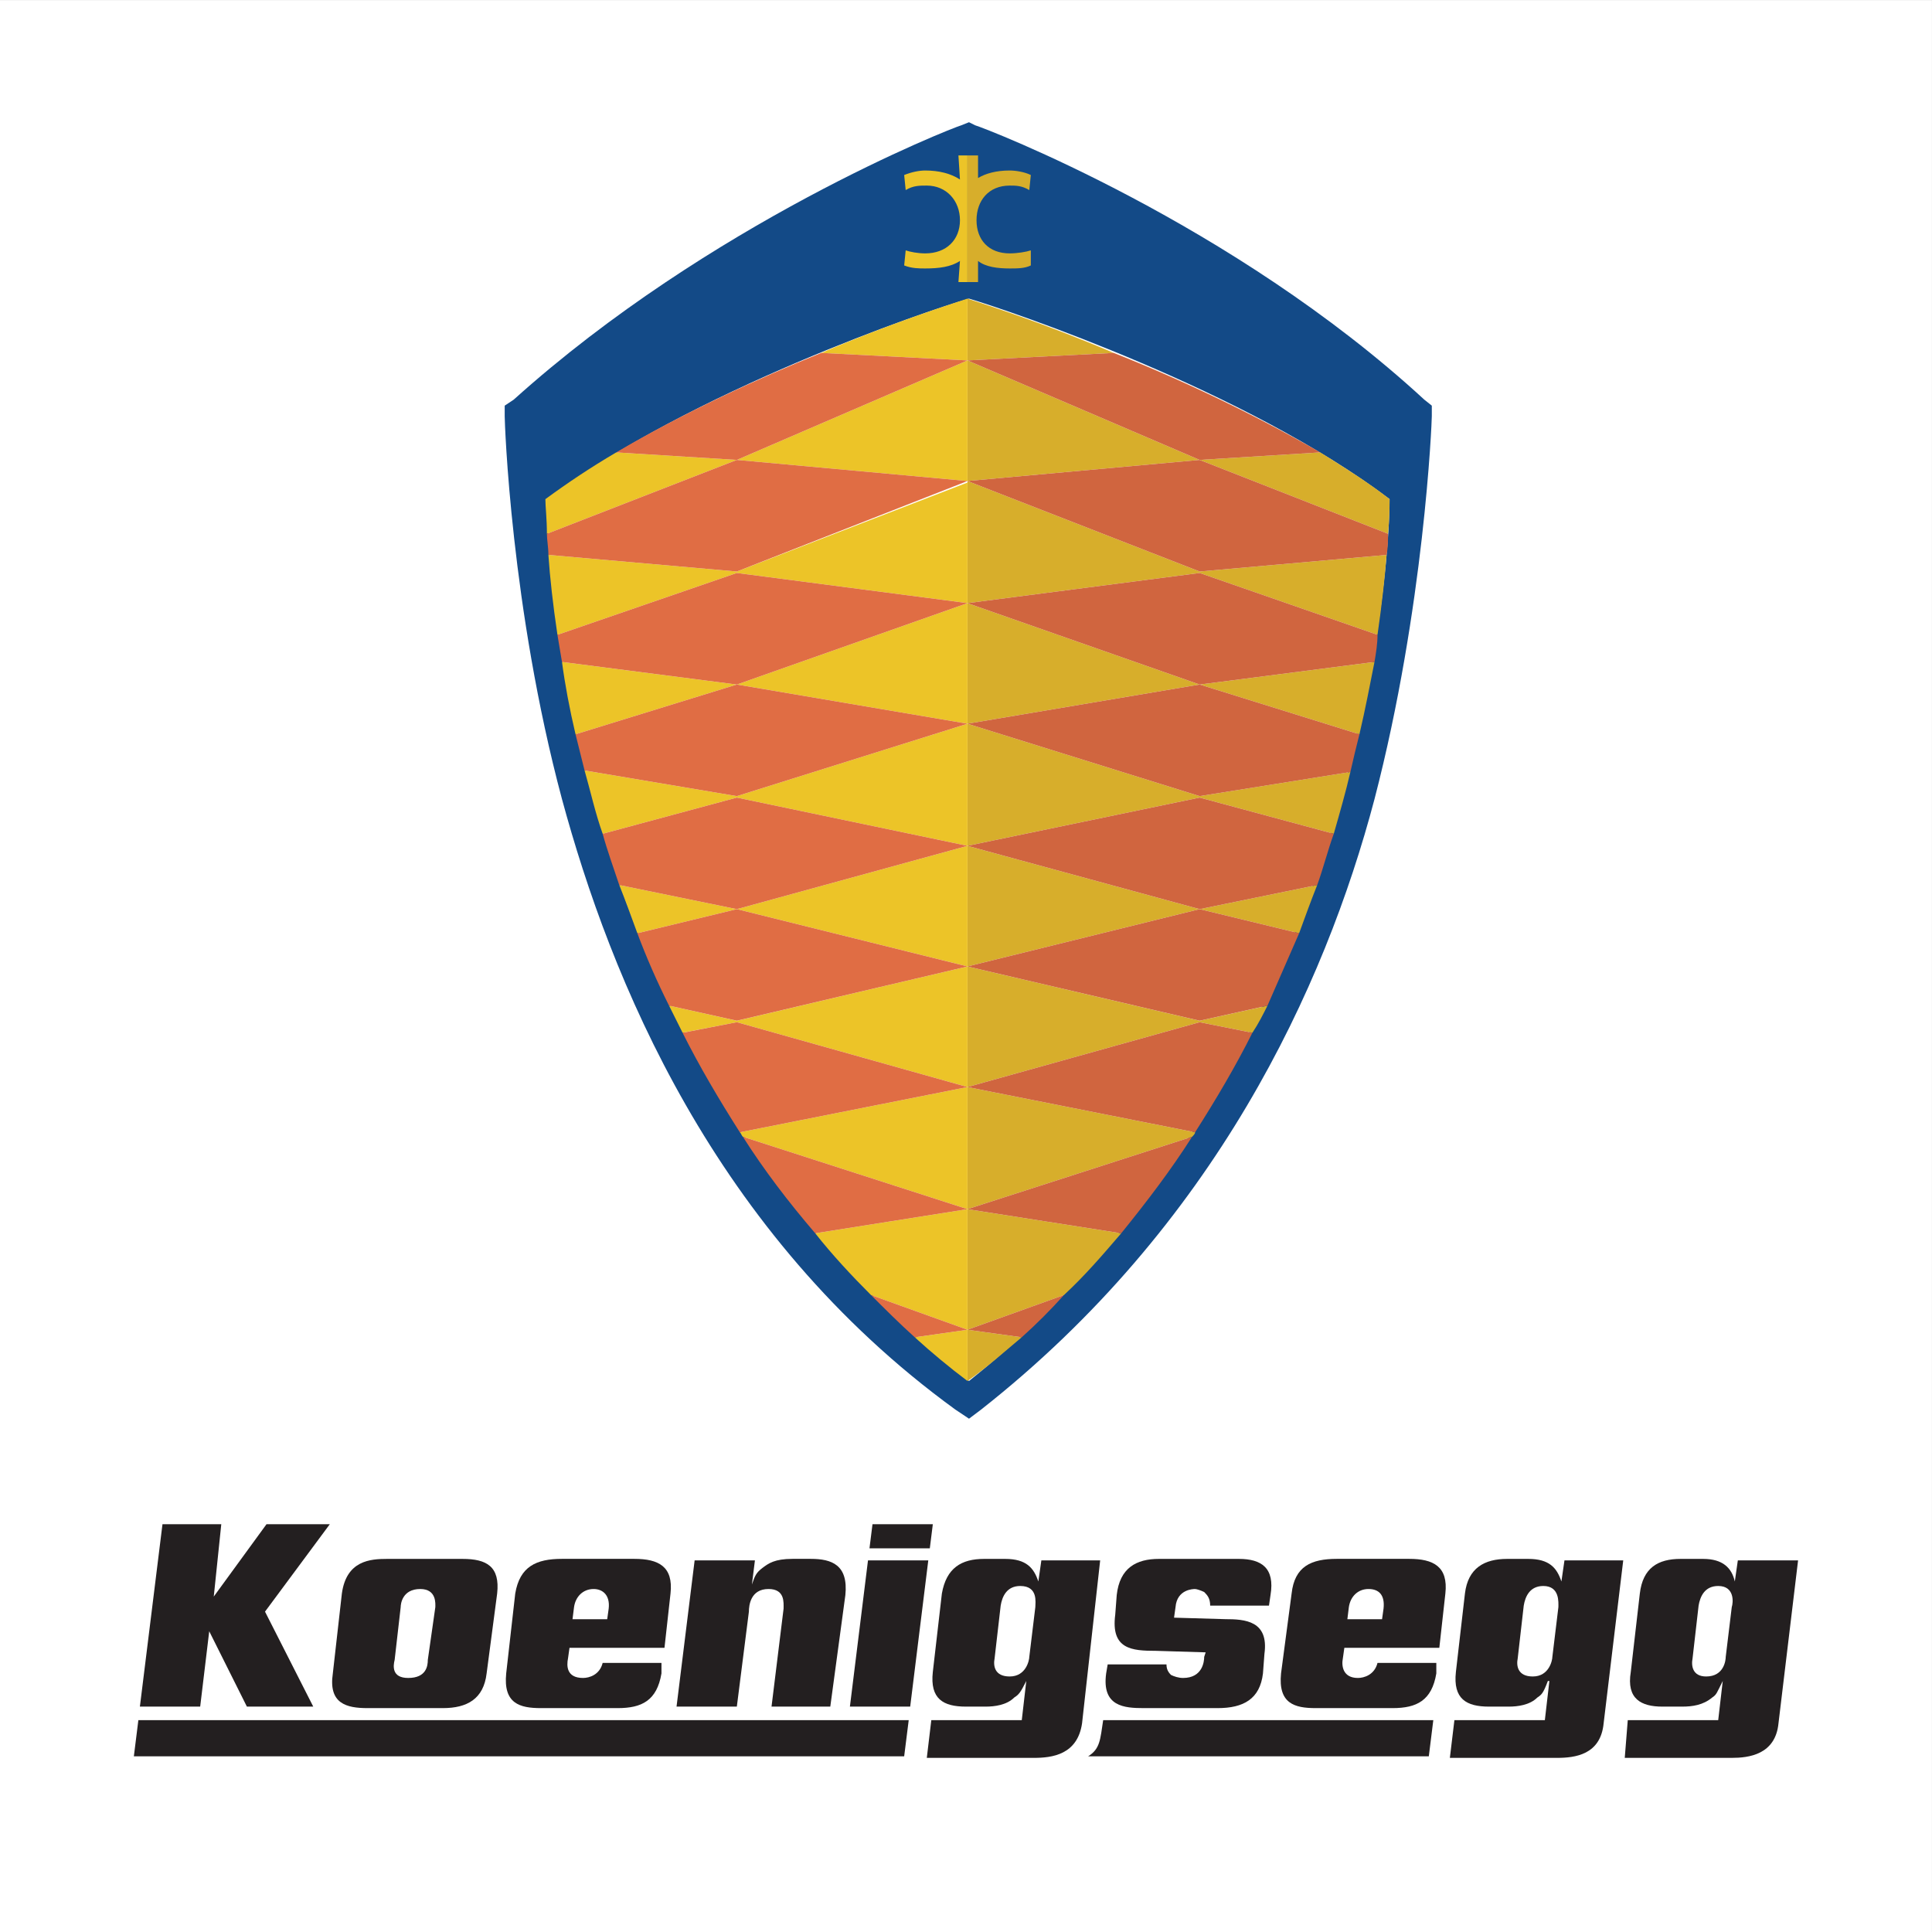
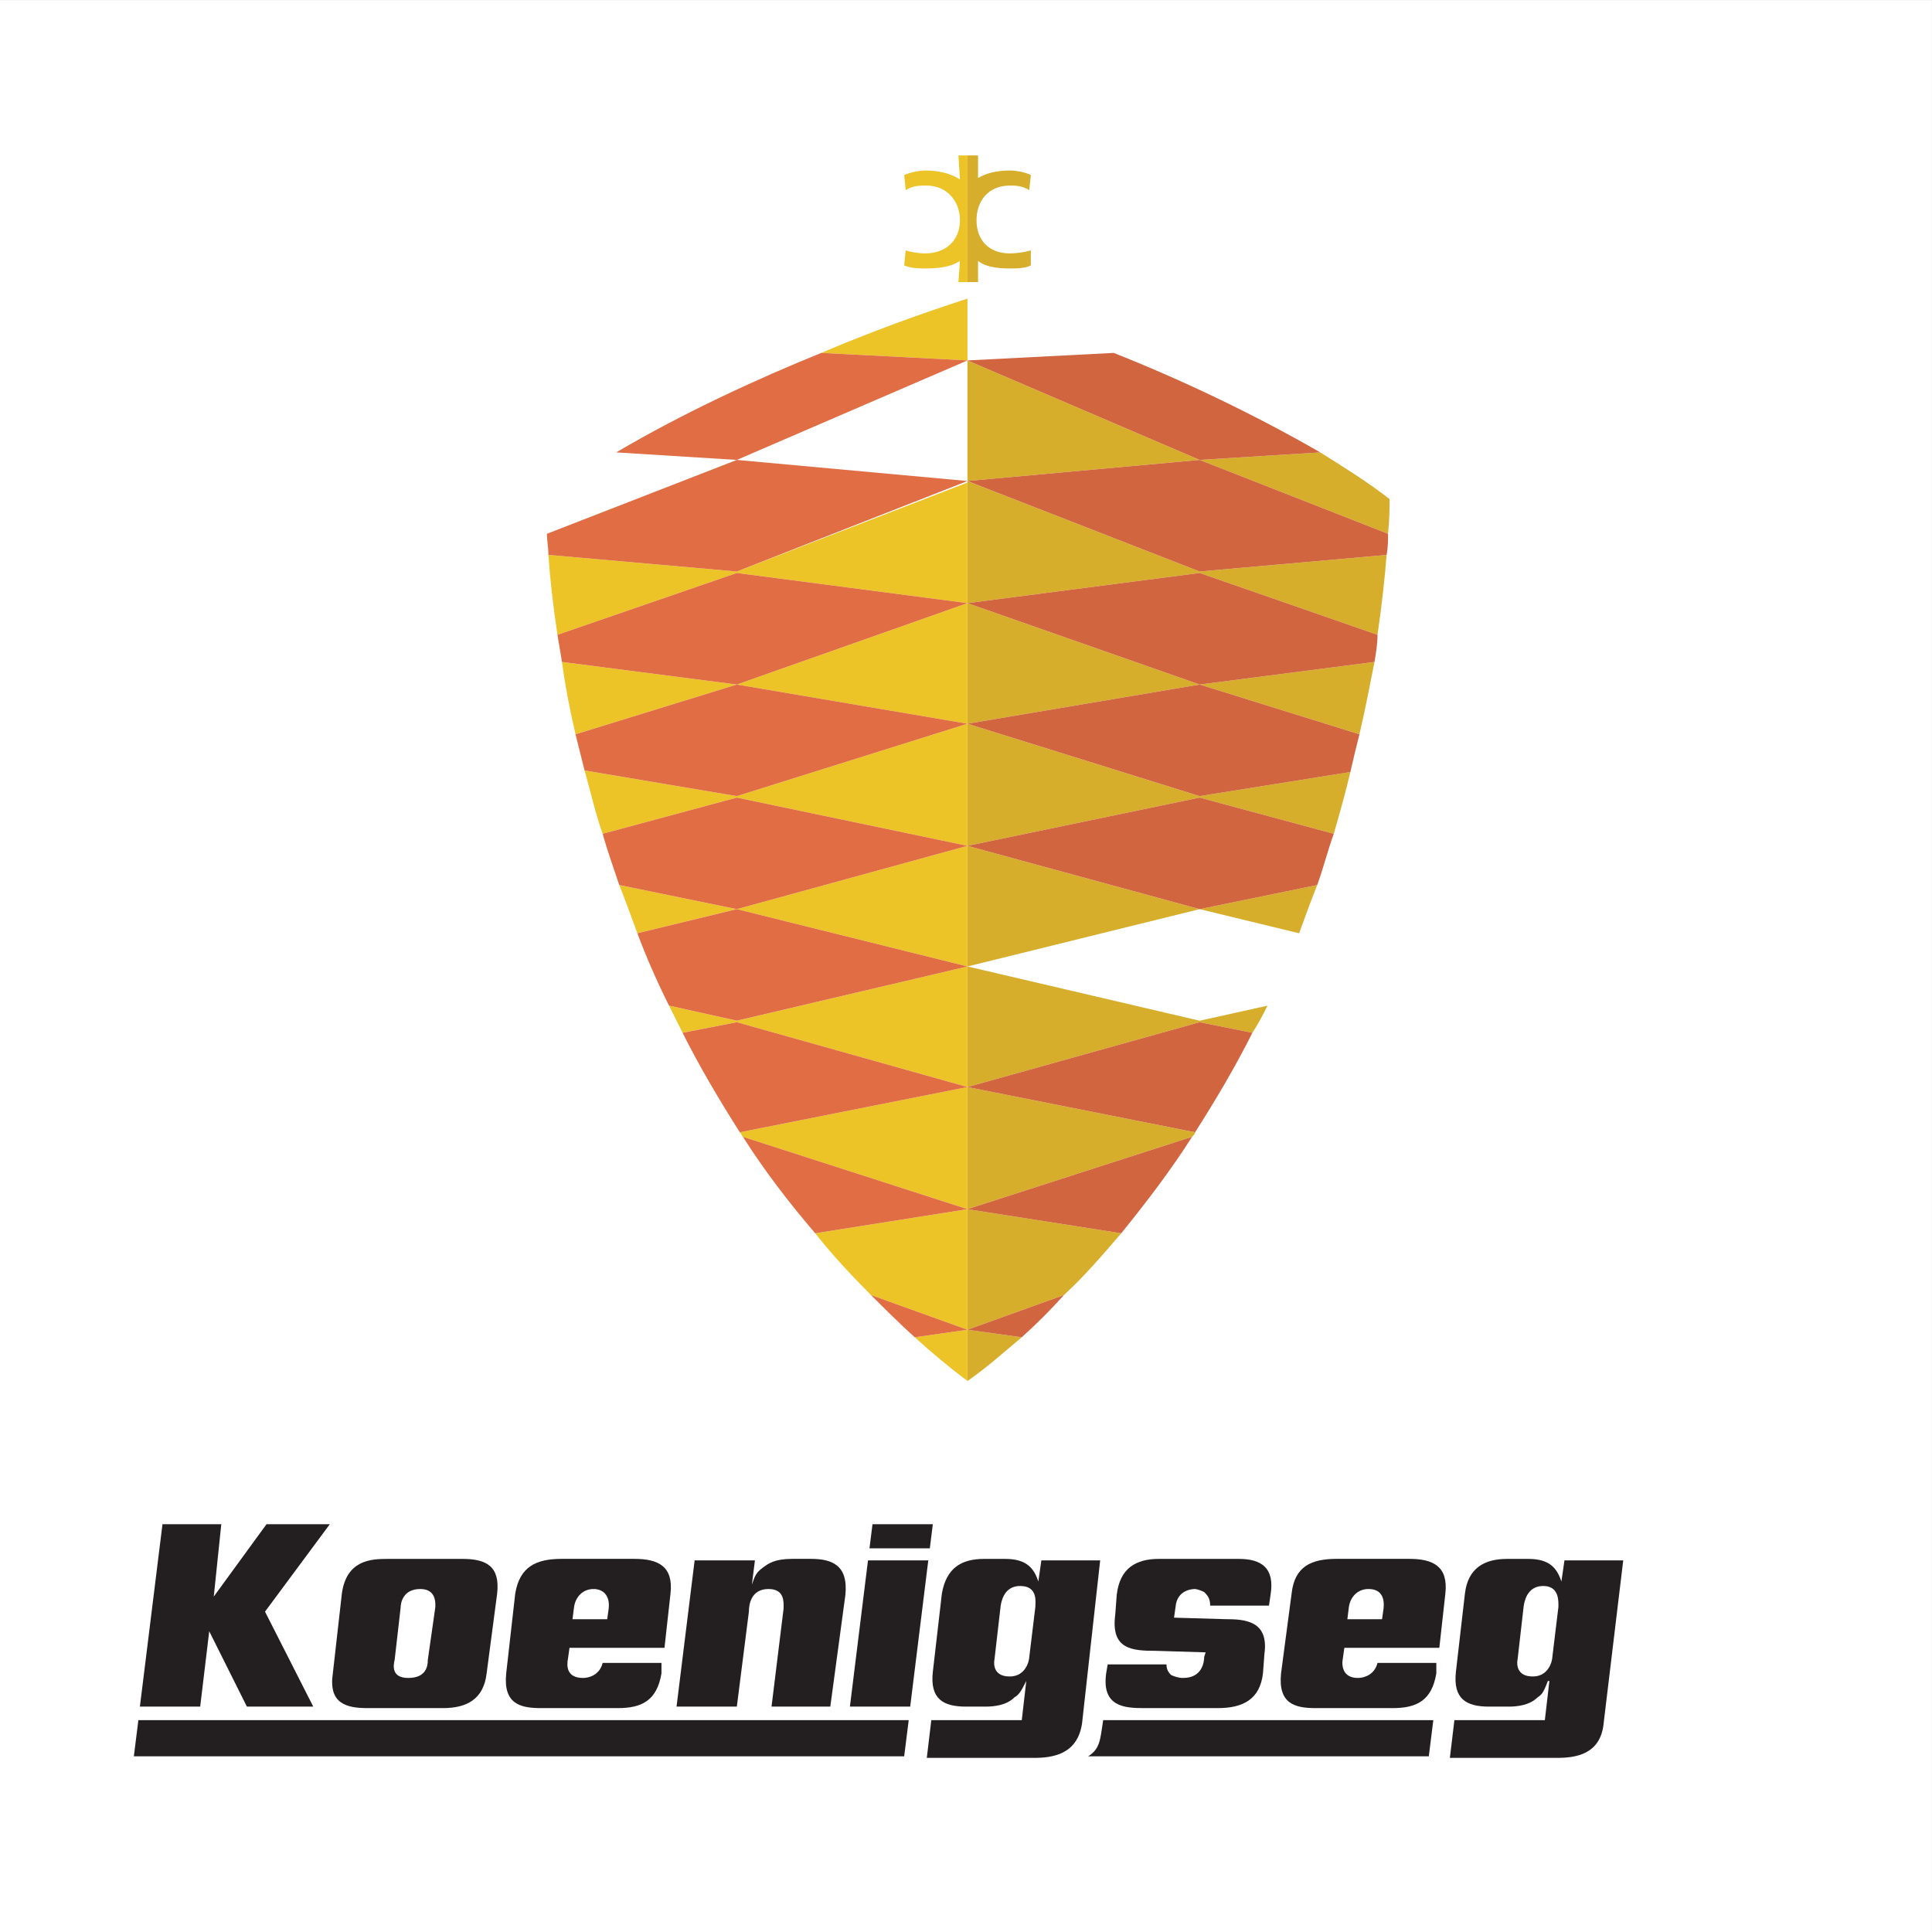
<svg xmlns="http://www.w3.org/2000/svg" width="192.76pt" height="192.76pt" viewBox="0 0 192.76 192.76" version="1.1">
  <rect x="0" y="0" width="192.76" height="192.76" fill="#333333" stroke="none" />
  <g id="surface1">
    <path style=" stroke:none;fill-rule:evenodd;fill:rgb(100%,100%,100%);fill-opacity:1;" d="M 0 192.762 L 192.758 192.762 L 192.758 0.004 L 0 0.004 Z M 0 192.762 " />
-     <path style=" stroke:none;fill-rule:evenodd;fill:rgb(7.5%,28.999%,52.899%);fill-opacity:1;" d="M 96.68 137.785 C 57.121 106.953 54.566 57.469 54.566 49.797 C 69.004 38.969 92.469 30.996 96.68 29.793 C 100.742 30.996 124.355 38.969 138.641 49.797 C 138.641 57.469 135.184 106.953 96.68 137.785 M 97.883 140.641 C 121.195 122.293 132.176 98.527 137.137 79.73 C 142.102 60.629 142.855 42.129 142.855 41.527 L 142.855 40.473 L 142.102 39.871 C 123 22.273 98.332 12.801 97.281 12.496 L 96.68 12.195 L 95.926 12.496 C 94.875 12.801 70.809 22.273 51.258 39.871 L 50.355 40.473 L 50.355 41.527 C 50.355 42.129 50.957 60.629 56.07 79.73 C 60.883 97.477 71.109 123.047 95.324 140.641 L 96.68 141.547 " />
    <path style=" stroke:none;fill-rule:evenodd;fill:rgb(84.299%,68.199%,16.899%);fill-opacity:1;" d="M 96.527 132.672 L 106.152 129.211 C 108.262 127.258 110.062 125.152 111.867 123.047 L 96.527 120.641 " />
    <path style=" stroke:none;fill-rule:evenodd;fill:rgb(84.299%,68.199%,16.899%);fill-opacity:1;" d="M 96.527 72.207 L 119.691 68.297 L 135.633 73.262 C 136.234 70.703 136.688 68.297 137.137 66.043 L 119.691 68.297 L 96.527 60.176 " />
-     <path style=" stroke:none;fill-rule:evenodd;fill:rgb(84.299%,68.199%,16.899%);fill-opacity:1;" d="M 111.117 35.211 C 104.051 32.199 98.336 30.395 96.527 29.793 L 96.527 35.961 " />
+     <path style=" stroke:none;fill-rule:evenodd;fill:rgb(84.299%,68.199%,16.899%);fill-opacity:1;" d="M 111.117 35.211 L 96.527 35.961 " />
    <path style=" stroke:none;fill-rule:evenodd;fill:rgb(84.299%,68.199%,16.899%);fill-opacity:1;" d="M 96.527 60.176 L 119.691 57.168 L 137.438 63.336 C 137.891 60.176 138.188 57.469 138.344 55.363 L 119.691 57.02 L 96.527 47.992 L 96.527 48.145 " />
    <path style=" stroke:none;fill-rule:evenodd;fill:rgb(84.299%,68.199%,16.899%);fill-opacity:1;" d="M 96.527 84.391 L 119.691 79.578 L 133.074 83.188 C 133.676 81.082 134.281 78.977 134.73 77.02 L 119.691 79.43 L 96.527 72.207 " />
    <path style=" stroke:none;fill-rule:evenodd;fill:rgb(84.299%,68.199%,16.899%);fill-opacity:1;" d="M 96.527 137.785 C 98.484 136.43 100.137 134.926 101.941 133.422 L 96.527 132.672 " />
    <path style=" stroke:none;fill-rule:evenodd;fill:rgb(84.299%,68.199%,16.899%);fill-opacity:1;" d="M 138.488 53.258 C 138.641 51.754 138.641 50.551 138.641 49.797 C 136.535 48.145 134.129 46.641 131.723 45.137 L 119.691 45.887 L 96.527 35.961 L 96.527 47.992 L 119.691 45.887 " />
    <path style=" stroke:none;fill-rule:evenodd;fill:rgb(84.299%,68.199%,16.899%);fill-opacity:1;" d="M 96.527 96.426 L 119.691 90.707 L 129.617 93.113 C 130.219 91.461 130.82 89.805 131.422 88.301 L 119.691 90.707 L 96.527 84.391 " />
    <path style=" stroke:none;fill-rule:evenodd;fill:rgb(84.299%,68.199%,16.899%);fill-opacity:1;" d="M 96.527 120.641 L 118.938 113.418 C 119.09 113.27 119.238 113.117 119.238 112.969 L 96.527 108.457 " />
    <path style=" stroke:none;fill-rule:evenodd;fill:rgb(84.299%,68.199%,16.899%);fill-opacity:1;" d="M 96.527 108.457 L 119.691 101.988 L 124.953 103.043 C 125.555 102.141 126.008 101.234 126.461 100.336 L 119.691 101.84 L 96.527 96.426 " />
    <path style=" stroke:none;fill-rule:evenodd;fill:rgb(92.499%,76.9%,15.7%);fill-opacity:1;" d="M 81.336 123.047 C 82.992 125.152 84.949 127.258 86.902 129.211 L 96.527 132.672 L 96.527 120.641 " />
    <path style=" stroke:none;fill-rule:evenodd;fill:rgb(92.499%,76.9%,15.7%);fill-opacity:1;" d="M 73.516 68.297 L 56.07 66.043 C 56.371 68.297 56.82 70.703 57.422 73.262 L 73.516 68.297 L 96.527 72.207 L 96.527 60.176 " />
    <path style=" stroke:none;fill-rule:evenodd;fill:rgb(92.499%,76.9%,15.7%);fill-opacity:1;" d="M 81.938 35.211 L 96.527 35.961 L 96.527 29.793 C 94.723 30.395 89.008 32.199 81.938 35.211 " />
    <path style=" stroke:none;fill-rule:evenodd;fill:rgb(92.499%,76.9%,15.7%);fill-opacity:1;" d="M 73.516 57.02 L 54.715 55.363 C 54.867 57.617 55.168 60.328 55.617 63.336 L 73.516 57.168 L 96.527 60.176 L 96.527 48.145 " />
    <path style=" stroke:none;fill-rule:evenodd;fill:rgb(92.499%,76.9%,15.7%);fill-opacity:1;" d="M 73.516 79.43 L 58.324 76.871 C 58.926 78.977 59.379 81.082 60.129 83.188 L 73.516 79.578 L 96.527 84.391 L 96.527 72.207 " />
    <path style=" stroke:none;fill-rule:evenodd;fill:rgb(92.499%,76.9%,15.7%);fill-opacity:1;" d="M 91.266 133.422 C 92.918 134.93 94.723 136.43 96.527 137.785 L 96.527 132.672 " />
-     <path style=" stroke:none;fill-rule:evenodd;fill:rgb(92.499%,76.9%,15.7%);fill-opacity:1;" d="M 73.516 45.887 L 61.484 45.137 C 58.926 46.641 56.672 48.145 54.414 49.801 C 54.414 50.551 54.566 51.754 54.566 53.258 L 73.516 45.887 L 96.527 47.992 L 96.527 35.961 " />
    <path style=" stroke:none;fill-rule:evenodd;fill:rgb(92.499%,76.9%,15.7%);fill-opacity:1;" d="M 73.516 90.707 L 61.785 88.301 C 62.387 89.805 62.988 91.461 63.59 93.113 L 73.516 90.707 L 96.527 96.426 L 96.527 84.391 " />
    <path style=" stroke:none;fill-rule:evenodd;fill:rgb(92.499%,76.9%,15.7%);fill-opacity:1;" d="M 73.816 112.969 C 73.969 113.117 73.969 113.27 74.117 113.418 L 96.527 120.641 L 96.527 108.457 " />
    <path style=" stroke:none;fill-rule:evenodd;fill:rgb(92.499%,76.9%,15.7%);fill-opacity:1;" d="M 73.516 101.84 L 66.75 100.332 C 67.199 101.234 67.652 102.141 68.102 103.039 L 73.516 101.988 L 96.527 108.457 L 96.527 96.426 " />
    <path style=" stroke:none;fill-rule:evenodd;fill:rgb(87.799%,42.699%,26.7%);fill-opacity:1;" d="M 96.527 35.961 L 81.941 35.211 C 75.621 37.766 68.102 41.227 61.484 45.137 L 73.516 45.887 " />
    <path style=" stroke:none;fill-rule:evenodd;fill:rgb(87.799%,42.699%,26.7%);fill-opacity:1;" d="M 96.527 47.992 L 73.516 45.887 L 54.566 53.258 C 54.566 53.859 54.715 54.609 54.715 55.363 L 73.516 57.02 " />
    <path style=" stroke:none;fill-rule:evenodd;fill:rgb(87.799%,42.699%,26.7%);fill-opacity:1;" d="M 96.527 60.176 L 73.516 57.168 L 55.617 63.336 C 55.77 64.238 55.918 65.141 56.07 66.043 L 73.516 68.297 " />
    <path style=" stroke:none;fill-rule:evenodd;fill:rgb(87.799%,42.699%,26.7%);fill-opacity:1;" d="M 96.527 72.207 L 73.516 68.297 L 57.422 73.262 C 57.723 74.465 58.023 75.668 58.324 76.871 L 73.516 79.43 " />
    <path style=" stroke:none;fill-rule:evenodd;fill:rgb(87.799%,42.699%,26.7%);fill-opacity:1;" d="M 96.527 84.391 L 73.516 79.578 L 60.129 83.188 C 60.582 84.844 61.184 86.496 61.785 88.301 L 73.516 90.707 " />
    <path style=" stroke:none;fill-rule:evenodd;fill:rgb(87.799%,42.699%,26.7%);fill-opacity:1;" d="M 96.527 96.426 L 73.516 90.707 L 63.59 93.113 C 64.492 95.52 65.547 97.93 66.75 100.332 L 73.516 101.836 " />
    <path style=" stroke:none;fill-rule:evenodd;fill:rgb(87.799%,42.699%,26.7%);fill-opacity:1;" d="M 73.516 101.988 L 68.102 103.043 C 69.758 106.348 71.711 109.66 73.816 112.969 L 96.527 108.457 " />
    <path style=" stroke:none;fill-rule:evenodd;fill:rgb(87.799%,42.699%,26.7%);fill-opacity:1;" d="M 74.117 113.418 C 76.223 116.727 78.629 119.887 81.336 123.047 L 96.527 120.641 " />
    <path style=" stroke:none;fill-rule:evenodd;fill:rgb(87.799%,42.699%,26.7%);fill-opacity:1;" d="M 86.902 129.211 C 88.258 130.566 89.762 132.07 91.266 133.422 L 96.527 132.672 " />
    <path style=" stroke:none;fill-rule:evenodd;fill:rgb(81.599%,39.6%,24.699%);fill-opacity:1;" d="M 119.691 45.887 L 131.723 45.137 C 124.953 41.227 117.586 37.766 111.117 35.211 L 96.527 35.961 " />
    <path style=" stroke:none;fill-rule:evenodd;fill:rgb(81.599%,39.6%,24.699%);fill-opacity:1;" d="M 96.527 47.992 L 119.691 57.02 L 138.344 55.363 C 138.488 54.609 138.488 53.859 138.488 53.258 L 119.691 45.887 " />
    <path style=" stroke:none;fill-rule:evenodd;fill:rgb(81.599%,39.6%,24.699%);fill-opacity:1;" d="M 119.691 57.168 L 96.527 60.176 L 119.691 68.297 L 137.137 66.043 C 137.289 65.141 137.438 64.238 137.438 63.336 " />
    <path style=" stroke:none;fill-rule:evenodd;fill:rgb(81.599%,39.6%,24.699%);fill-opacity:1;" d="M 96.527 72.207 L 119.691 79.43 L 134.73 77.023 C 135.031 75.668 135.332 74.465 135.633 73.262 L 119.691 68.297 " />
    <path style=" stroke:none;fill-rule:evenodd;fill:rgb(81.599%,39.6%,24.699%);fill-opacity:1;" d="M 96.527 84.391 L 119.691 90.707 L 131.422 88.301 C 132.023 86.648 132.473 84.844 133.074 83.188 L 119.691 79.578 " />
-     <path style=" stroke:none;fill-rule:evenodd;fill:rgb(81.599%,39.6%,24.699%);fill-opacity:1;" d="M 96.527 96.426 L 119.691 101.836 L 126.461 100.332 C 127.512 97.93 128.562 95.52 129.617 93.113 L 119.691 90.707 " />
    <path style=" stroke:none;fill-rule:evenodd;fill:rgb(81.599%,39.6%,24.699%);fill-opacity:1;" d="M 96.527 108.457 L 119.238 112.969 C 121.344 109.66 123.301 106.352 124.953 103.043 L 119.691 101.988 " />
    <path style=" stroke:none;fill-rule:evenodd;fill:rgb(81.599%,39.6%,24.699%);fill-opacity:1;" d="M 111.867 123.047 C 114.426 119.887 116.836 116.727 118.938 113.418 L 96.527 120.641 " />
    <path style=" stroke:none;fill-rule:evenodd;fill:rgb(81.599%,39.6%,24.699%);fill-opacity:1;" d="M 101.941 133.422 C 103.445 132.07 104.801 130.715 106.152 129.211 L 96.527 132.672 " />
    <path style=" stroke:none;fill-rule:evenodd;fill:rgb(92.499%,76.9%,15.7%);fill-opacity:1;" d="M 95.625 15.508 L 95.777 17.91 C 94.871 17.309 93.668 17.012 92.316 17.012 C 91.715 17.012 90.965 17.16 90.211 17.461 L 90.363 18.965 C 91.113 18.516 91.715 18.516 92.469 18.516 C 94.422 18.516 95.777 20.02 95.777 21.973 C 95.777 23.93 94.422 25.281 92.316 25.281 C 91.566 25.281 90.812 25.133 90.363 24.98 L 90.211 26.484 C 90.965 26.785 91.715 26.785 92.316 26.785 C 93.668 26.785 94.871 26.637 95.777 26.035 L 95.625 28.141 L 96.527 28.141 L 96.527 15.508 " />
    <path style=" stroke:none;fill-rule:evenodd;fill:rgb(84.299%,68.199%,16.899%);fill-opacity:1;" d="M 102.848 26.484 L 102.848 24.98 C 102.395 25.133 101.492 25.281 100.742 25.281 C 98.637 25.281 97.43 23.93 97.43 21.973 C 97.43 20.02 98.637 18.516 100.742 18.516 C 101.344 18.516 101.945 18.516 102.695 18.965 L 102.848 17.461 C 102.242 17.16 101.344 17.012 100.742 17.012 C 99.387 17.012 98.332 17.309 97.582 17.762 L 97.582 15.508 L 96.527 15.508 L 96.527 28.141 L 97.582 28.141 L 97.582 26.035 C 98.332 26.637 99.535 26.785 100.742 26.785 C 101.492 26.785 102.242 26.785 102.848 26.484 " />
    <path style=" stroke:none;fill-rule:evenodd;fill:rgb(13.699%,12.199%,12.5%);fill-opacity:1;" d="M 16.211 152.074 L 22.078 152.074 L 21.328 159.293 L 26.59 152.074 L 32.906 152.074 L 26.441 160.797 L 31.254 170.273 L 24.633 170.273 L 20.875 162.754 L 19.973 170.273 L 13.957 170.273 " />
    <path style=" stroke:none;fill-rule:evenodd;fill:rgb(13.699%,12.199%,12.5%);fill-opacity:1;" d="M 43.434 160.348 C 43.434 160.043 43.586 158.539 41.93 158.539 C 40.129 158.539 39.977 160.043 39.977 160.348 L 39.375 165.609 C 39.223 166.211 39.074 167.414 40.727 167.414 C 42.535 167.414 42.684 166.211 42.684 165.609 Z M 46.145 155.535 C 48.551 155.535 49.902 156.285 49.602 158.992 L 48.551 166.961 C 48.25 169.52 46.594 170.422 44.188 170.422 L 36.668 170.422 C 34.562 170.422 32.758 169.973 33.207 166.961 L 34.109 158.992 C 34.562 155.684 36.969 155.535 38.621 155.535 " />
    <path style=" stroke:none;fill-rule:evenodd;fill:rgb(13.699%,12.199%,12.5%);fill-opacity:1;" d="M 60.582 161.551 L 60.73 160.496 C 60.883 159.145 60.129 158.539 59.227 158.539 C 58.176 158.539 57.422 159.293 57.273 160.348 L 57.121 161.551 Z M 65.996 165.91 L 65.996 166.961 C 65.543 169.668 64.039 170.422 61.637 170.422 L 53.965 170.422 C 51.859 170.422 50.203 169.973 50.504 166.961 L 51.406 158.992 C 51.859 156.285 53.512 155.531 56.07 155.531 L 63.289 155.531 C 65.695 155.531 67.199 156.285 66.898 158.992 L 66.297 164.406 L 56.82 164.406 L 56.672 165.457 C 56.52 166.211 56.52 167.414 58.176 167.414 C 58.777 167.414 59.832 167.113 60.129 165.91 " />
    <path style=" stroke:none;fill-rule:evenodd;fill:rgb(13.699%,12.199%,12.5%);fill-opacity:1;" d="M 75.02 158.09 C 75.32 157.188 75.473 156.887 76.074 156.434 C 76.676 155.984 77.277 155.531 79.082 155.531 L 80.887 155.531 C 82.992 155.531 84.648 156.133 84.344 159.145 L 82.84 170.273 L 76.977 170.273 L 78.18 160.496 C 78.18 159.895 78.328 158.539 76.676 158.539 C 74.871 158.539 74.719 160.195 74.719 160.797 L 73.516 170.273 L 67.5 170.273 L 69.305 155.684 L 75.32 155.684 " />
    <path style=" stroke:none;fill-rule:evenodd;fill:rgb(13.699%,12.199%,12.5%);fill-opacity:1;" d="M 87.051 152.074 L 93.07 152.074 L 92.77 154.48 L 86.75 154.48 Z M 86.602 155.684 L 92.617 155.684 L 90.812 170.273 L 84.797 170.273 " />
    <path style=" stroke:none;fill-rule:evenodd;fill:rgb(13.699%,12.199%,12.5%);fill-opacity:1;" d="M 103.297 160.348 C 103.297 159.895 103.598 158.238 101.793 158.238 C 100.441 158.238 99.988 159.293 99.84 160.195 L 99.234 165.457 C 99.086 166.211 99.234 167.266 100.738 167.266 C 102.395 167.266 102.695 165.609 102.695 165.309 Z M 101.945 171.625 L 102.395 167.715 C 101.793 168.918 101.645 169.07 101.191 169.367 C 100.441 170.121 99.234 170.273 98.336 170.273 L 96.379 170.273 C 94.121 170.273 92.77 169.52 93.07 166.812 L 93.973 158.992 C 94.422 156.434 95.926 155.535 98.184 155.535 L 100.289 155.535 C 102.395 155.535 103.148 156.434 103.598 157.789 L 103.898 155.684 L 109.766 155.684 L 107.961 171.926 C 107.508 175.086 104.949 175.387 103.148 175.387 L 92.469 175.387 L 92.918 171.625 " />
    <path style=" stroke:none;fill-rule:evenodd;fill:rgb(13.699%,12.199%,12.5%);fill-opacity:1;" d="M 120.293 164.859 L 115.328 164.707 C 112.922 164.707 110.816 164.555 111.27 161.098 L 111.418 159.141 C 111.719 156.434 113.371 155.535 115.629 155.535 L 123.602 155.535 C 125.855 155.535 127.211 156.434 126.762 159.141 L 126.609 160.195 L 120.742 160.195 C 120.742 159.445 120.441 159.141 120.145 158.84 C 119.844 158.691 119.391 158.539 119.238 158.539 C 119.09 158.539 117.434 158.539 117.285 160.344 L 117.137 161.398 L 122.246 161.547 C 124.203 161.547 126.609 161.699 126.156 165.008 L 126.008 166.961 C 125.707 169.52 124.055 170.422 121.496 170.422 L 114.125 170.422 C 112.172 170.422 109.914 170.273 110.363 166.961 L 110.516 166.059 L 116.383 166.059 C 116.383 166.512 116.531 166.812 116.836 167.113 C 117.137 167.262 117.586 167.414 118.035 167.414 C 119.992 167.414 120.145 165.758 120.145 165.309 " />
    <path style=" stroke:none;fill-rule:evenodd;fill:rgb(13.699%,12.199%,12.5%);fill-opacity:1;" d="M 137.891 161.551 L 138.039 160.496 C 138.188 159.145 137.59 158.539 136.535 158.539 C 135.48 158.539 134.73 159.293 134.578 160.348 L 134.43 161.551 Z M 143.305 165.91 L 143.305 166.961 C 142.855 169.668 141.352 170.422 138.945 170.422 L 131.27 170.422 C 129.164 170.422 127.512 169.973 127.812 166.961 L 128.867 158.992 C 129.164 156.285 130.82 155.531 133.379 155.531 L 140.598 155.531 C 143.004 155.531 144.508 156.285 144.207 158.992 L 143.605 164.406 L 134.129 164.406 L 133.98 165.457 C 133.828 166.211 133.98 167.414 135.48 167.414 C 136.086 167.414 137.137 167.113 137.438 165.91 " />
    <path style=" stroke:none;fill-rule:evenodd;fill:rgb(13.699%,12.199%,12.5%);fill-opacity:1;" d="M 155.484 160.348 C 155.484 159.895 155.637 158.238 153.98 158.238 C 152.629 158.238 152.176 159.293 152.027 160.195 L 151.426 165.457 C 151.273 166.211 151.426 167.266 152.93 167.266 C 154.586 167.266 154.883 165.609 154.883 165.309 Z M 154.133 171.625 L 154.586 167.715 L 154.434 167.715 C 153.98 168.918 153.832 169.07 153.383 169.367 C 152.629 170.121 151.426 170.273 150.523 170.273 L 148.566 170.273 C 146.312 170.273 144.961 169.52 145.258 166.812 L 146.16 158.992 C 146.465 156.434 148.117 155.535 150.371 155.535 L 152.477 155.535 C 154.586 155.535 155.336 156.434 155.785 157.789 L 156.09 155.684 L 161.953 155.684 L 160 171.926 C 159.699 175.086 157.141 175.387 155.336 175.387 L 144.656 175.387 L 145.109 171.625 " />
-     <path style=" stroke:none;fill-rule:evenodd;fill:rgb(13.699%,12.199%,12.5%);fill-opacity:1;" d="M 172.781 160.348 C 172.934 159.895 173.086 158.238 171.43 158.238 C 170.074 158.238 169.625 159.293 169.473 160.195 L 168.871 165.457 C 168.723 166.211 168.871 167.266 170.227 167.266 C 172.031 167.266 172.18 165.609 172.18 165.309 Z M 171.43 171.625 L 171.883 167.715 C 171.277 168.918 171.277 169.07 170.828 169.367 C 169.926 170.121 168.871 170.273 167.82 170.273 L 165.863 170.273 C 163.762 170.273 162.258 169.52 162.707 166.812 L 163.609 158.992 C 163.91 156.434 165.414 155.535 167.672 155.535 L 169.926 155.535 C 171.883 155.535 172.781 156.434 173.086 157.789 L 173.387 155.684 L 179.398 155.684 L 177.445 171.926 C 177.145 175.086 174.438 175.387 172.781 175.387 L 162.105 175.387 L 162.406 171.625 " />
    <path style=" stroke:none;fill-rule:evenodd;fill:rgb(13.699%,12.199%,12.5%);fill-opacity:1;" d="M 90.211 175.234 L 90.664 171.625 L 13.805 171.625 L 13.355 175.234 Z M 90.211 175.234 " />
    <path style=" stroke:none;fill-rule:evenodd;fill:rgb(13.699%,12.199%,12.5%);fill-opacity:1;" d="M 142.555 175.234 L 143.004 171.625 L 110.066 171.625 C 109.766 173.582 109.766 174.484 108.562 175.234 " />
  </g>
</svg>